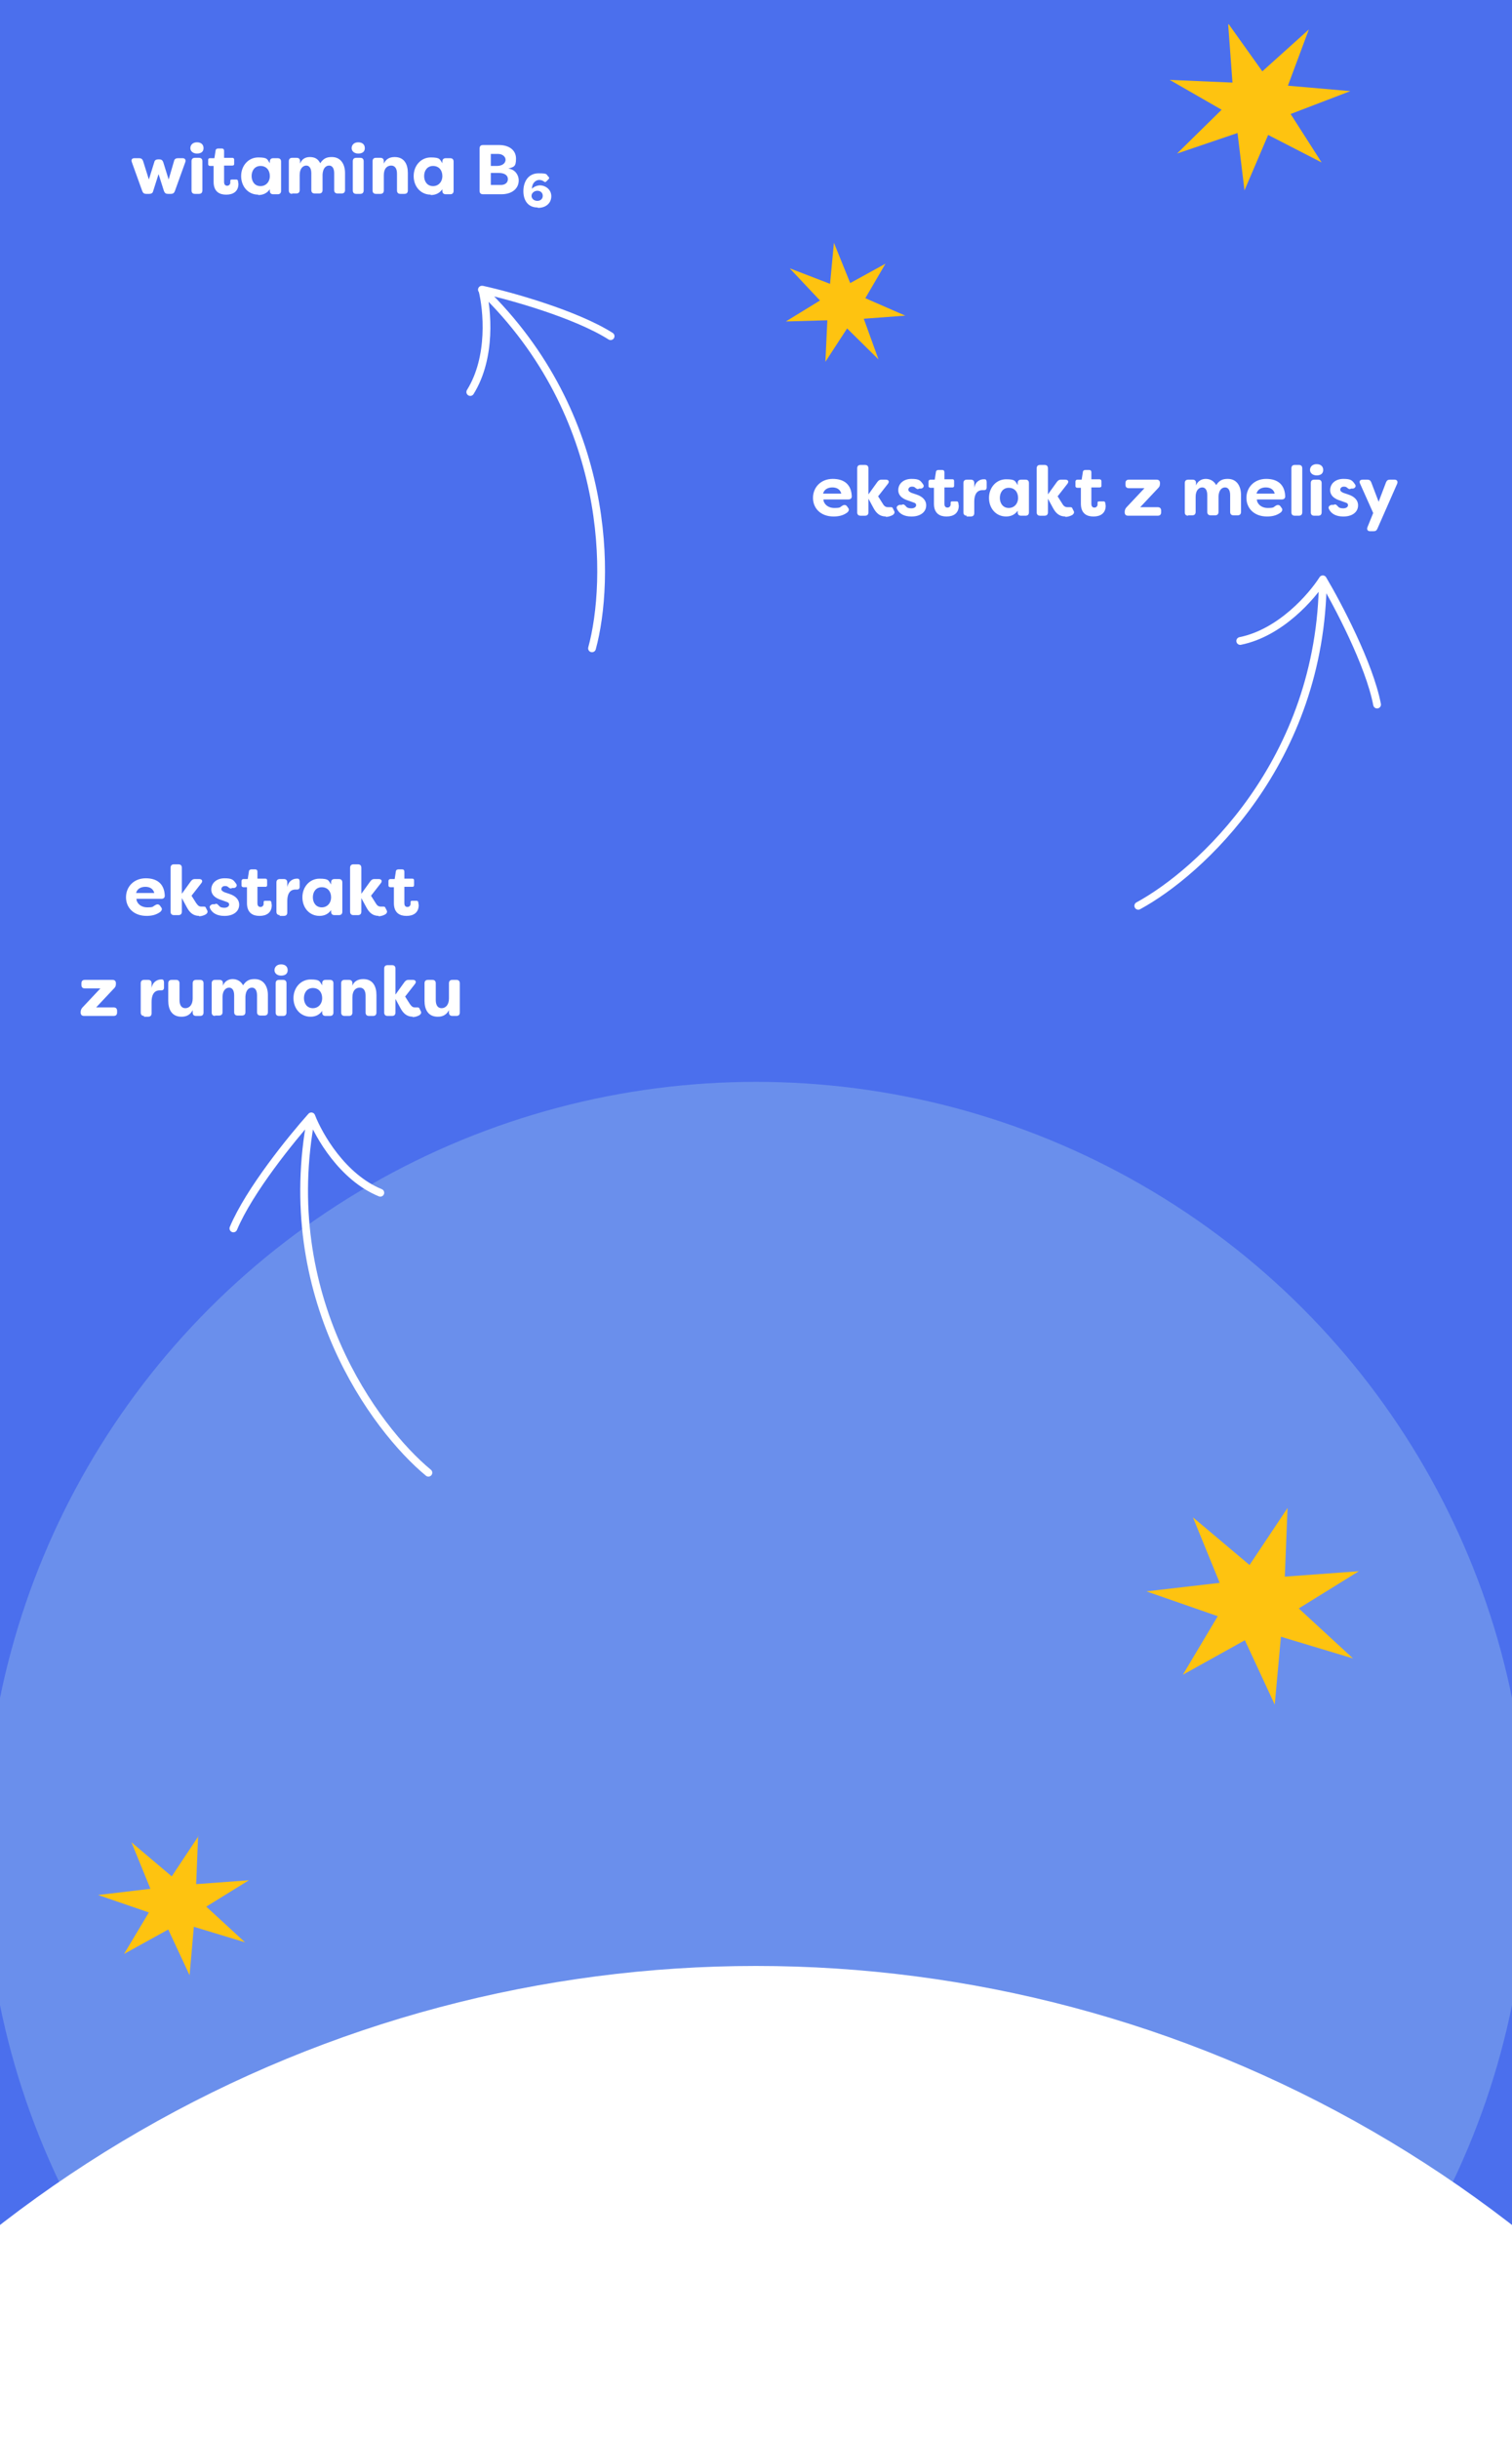
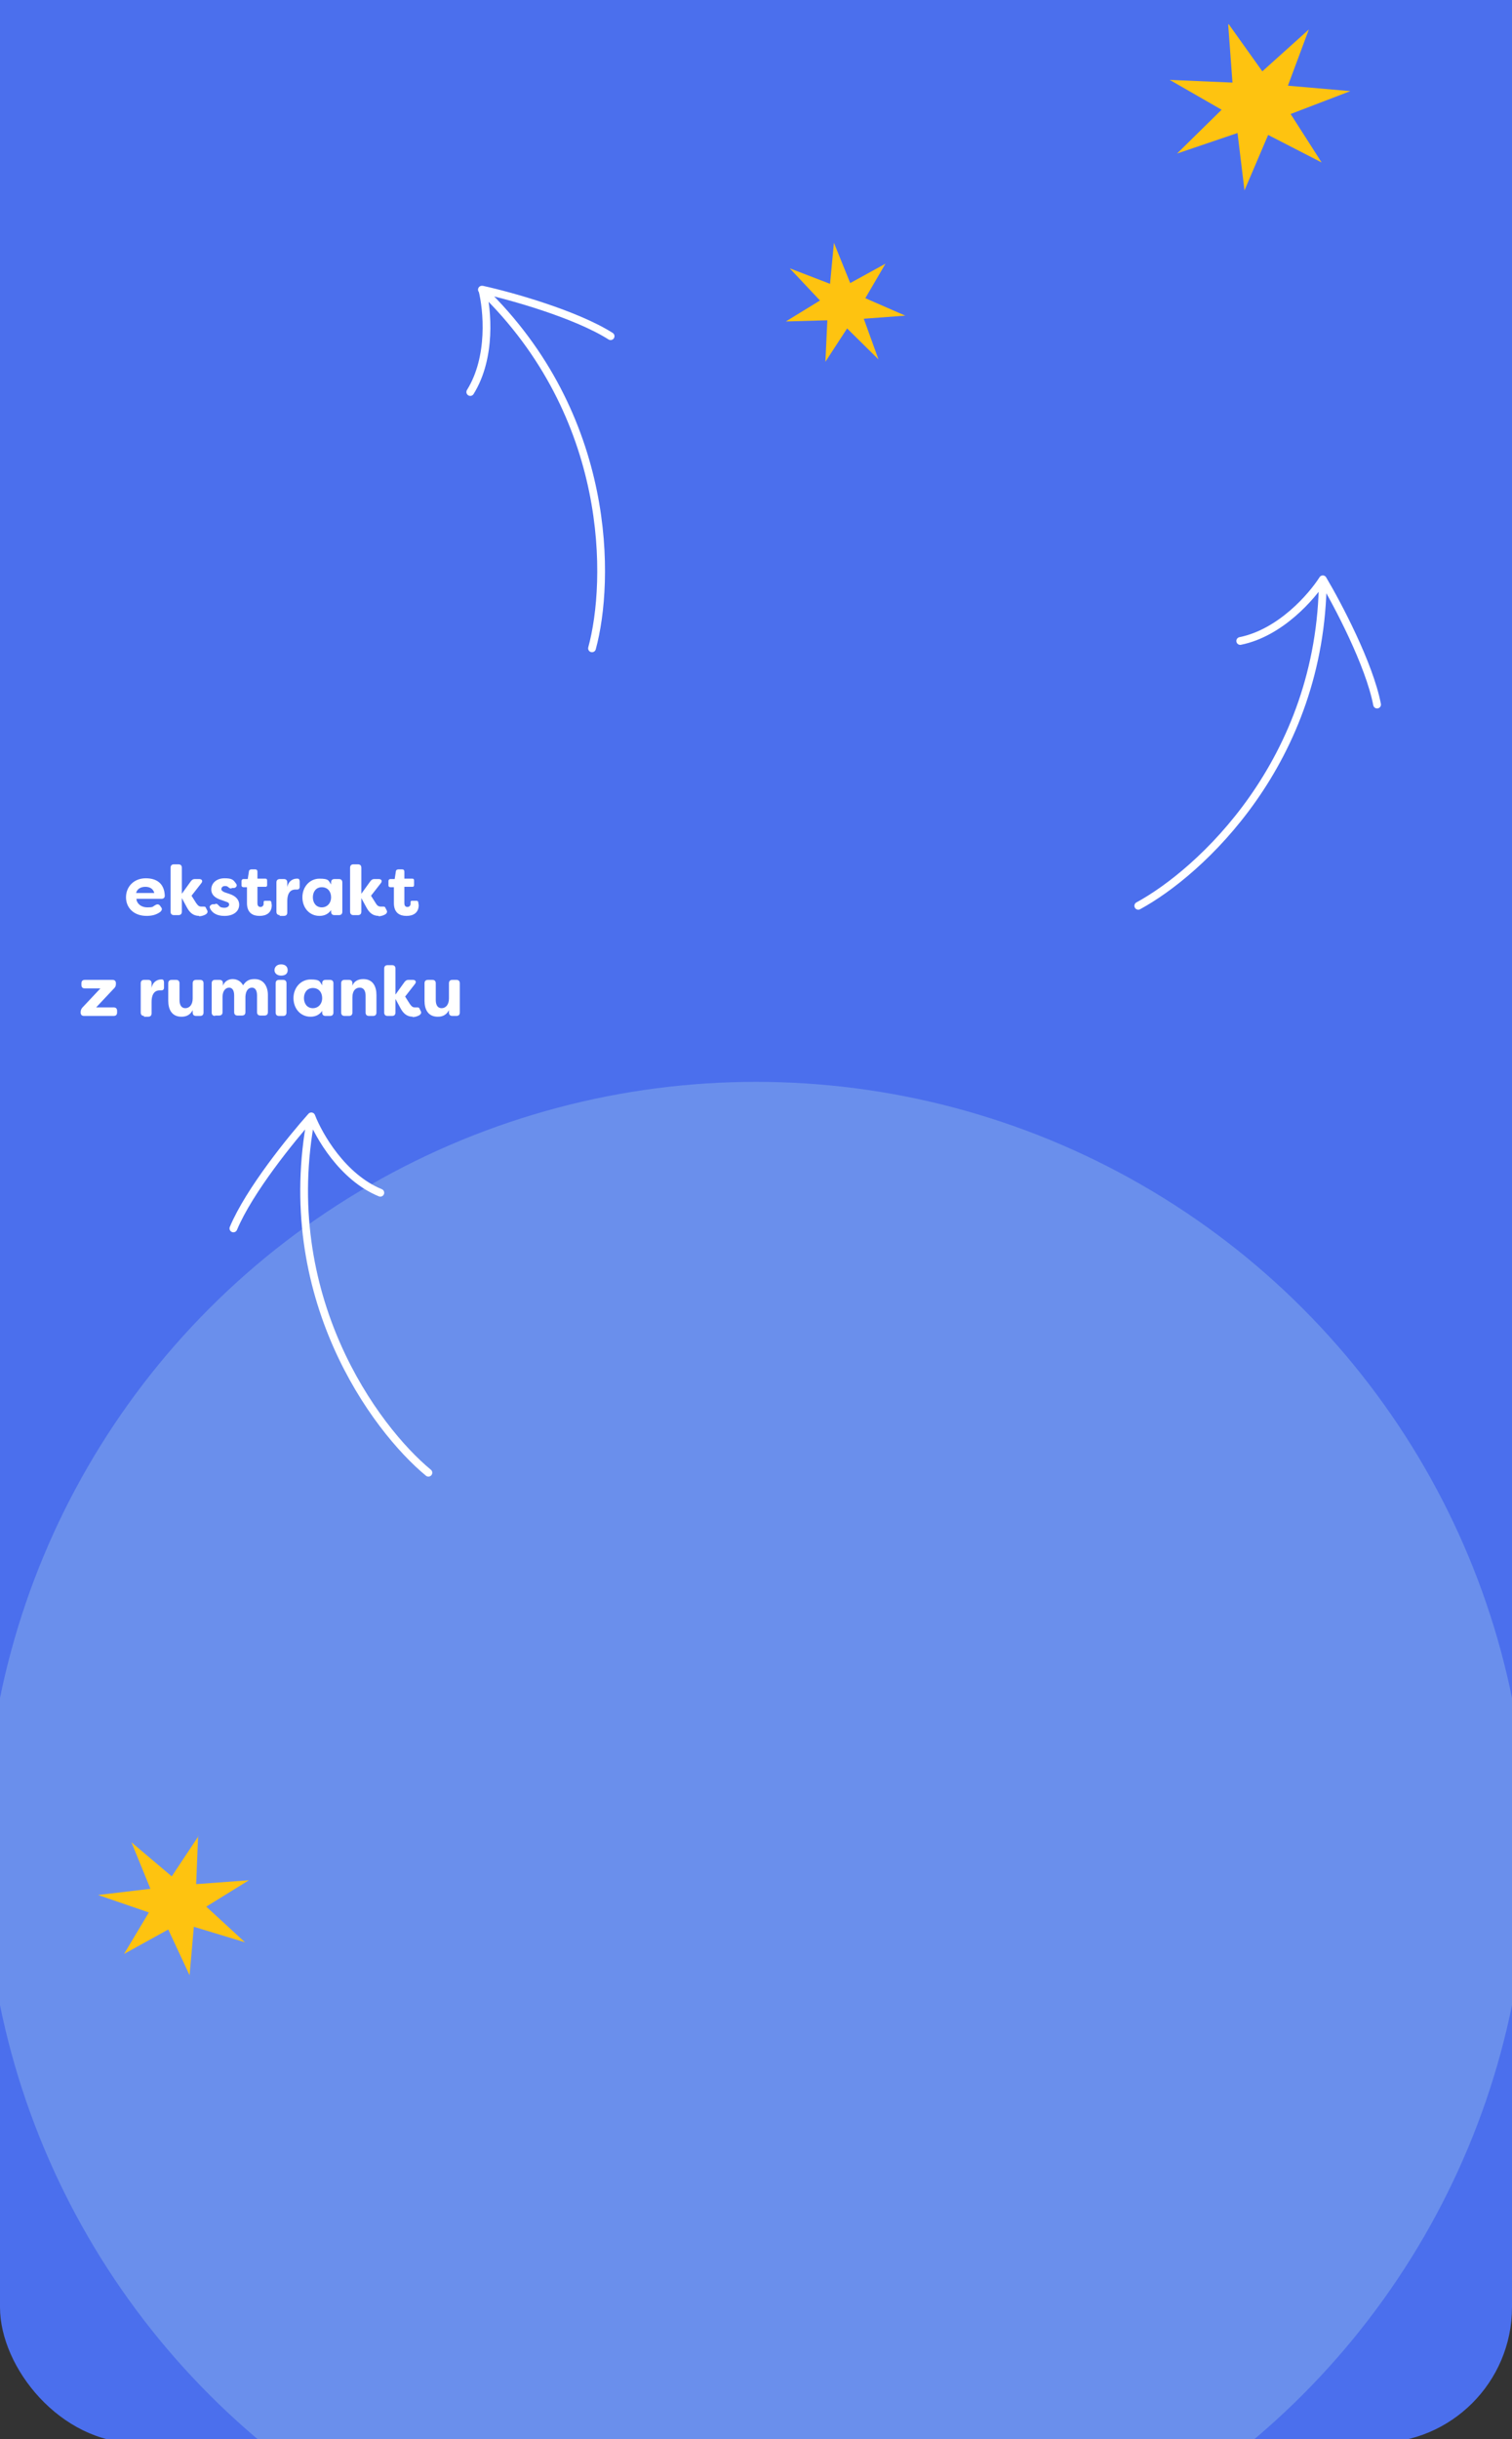
<svg xmlns="http://www.w3.org/2000/svg" id="Warstwa_1" version="1.1" viewBox="0 0 390 629">
  <rect x="0" y="0" width="390" height="629" fill="#333333" stroke="none" />
  <defs>
    <style>
      .st0 {
        fill: #fff;
      }

      .st1, .st2 {
        fill: none;
      }

      .st3 {
        fill: #fec310;
      }

      .st2 {
        stroke: #fff;
        stroke-linecap: round;
        stroke-linejoin: round;
        stroke-width: 2px;
      }

      .st4 {
        fill: #4b6fed;
      }

      .st5 {
        fill: #6a8fec;
      }

      .st6 {
        clip-path: url(#clippath);
      }
    </style>
    <clipPath id="clippath">
      <rect class="st1" y="-150" width="390" height="780" rx="35" ry="35" />
    </clipPath>
  </defs>
  <g class="st6">
    <g>
      <rect class="st4" y="-150" width="390" height="780" rx="35" ry="35" />
      <path class="st0" d="M38.3-74c-1,0-1.6-.5-1.6-1.5v-19.3c0-1,.6-1.5,1.6-1.5h1.2c.8,0,1.4.3,1.9,1l9,12.4v-11.8c0-1,.6-1.5,1.6-1.5h2c1,0,1.5.5,1.5,1.5v19.3c0,1-.5,1.5-1.5,1.5h-1.2c-.8,0-1.4-.3-1.9-1l-9.1-12.5v11.9c0,1-.5,1.5-1.5,1.5h-2ZM66.6-73.6c-4.6,0-7.9-3.7-7.9-8.6s3.3-8.6,7.9-8.6,4.1.8,5.3,2.7v-.8c0-1,.5-1.5,1.5-1.5h1.9c1,0,1.5.5,1.5,1.5v13.4c0,1-.5,1.5-1.5,1.5h-1.9c-1,0-1.5-.5-1.5-1.5v-.8c-1.2,1.8-3.1,2.7-5.3,2.7ZM67.8-77.6c2.5,0,4.2-2,4.2-4.6s-1.7-4.6-4.2-4.6-4.1,2.1-4.1,4.6,1.5,4.6,4.1,4.6ZM87.6-73.6c-2.8,0-5.8-1.3-5.8-5.8v-7.3h-1.6c-.5,0-.8-.3-.8-.8v-2.1c0-.5.3-.8.8-.8h2l.5-3.3c.1-.7.6-1,1.2-1h1.6c.7,0,1.1.4,1.1,1.1v3.2h3.7c.5,0,.8.3.8.8v2.1c0,.5-.3.8-.8.8h-3.7v7.5c0,1.2.6,1.7,1.3,1.7s1.4-.6,1.4-1.5,0-.4,0-.6c0-.6.1-.9.7-.9h2c.4,0,.8.2.9.6.1.5.2,1,.2,1.2,0,3.6-2.5,5-5.5,5ZM101.2-73.6c-4.4,0-6-3.5-6-7.3v-7.9c0-1,.5-1.5,1.5-1.5h1.9c1,0,1.5.5,1.5,1.5v7.6c0,2.3.9,3.7,2.6,3.7s3.5-1.3,3.5-4.4v-6.8c0-1,.5-1.5,1.5-1.5h1.9c1,0,1.6.5,1.6,1.5v13.4c0,1-.6,1.5-1.6,1.5h-1.9c-1,0-1.5-.5-1.5-1.5v-1.1c-.8,1.9-2.6,2.9-5,2.9ZM116.7-74c-1,0-1.5-.5-1.5-1.5v-13.4c0-1,.5-1.5,1.5-1.5h1.8c1,0,1.5.5,1.5,1.5v2c.5-3,2.8-3.9,4.3-3.9h.5c.8,0,.9.7.9,1.3v2.2c0,.9-.4,1.3-1.1,1.2-.3,0-.5,0-.8,0-1.9,0-3.7,1.2-3.7,5.4v5.2c0,1-.5,1.5-1.5,1.5h-1.9ZM134.8-73.6c-4.6,0-7.9-3.7-7.9-8.6s3.3-8.6,7.9-8.6,4.1.8,5.3,2.7v-.8c0-1,.5-1.5,1.5-1.5h1.9c1,0,1.5.5,1.5,1.5v13.4c0,1-.5,1.5-1.5,1.5h-1.9c-1,0-1.5-.5-1.5-1.5v-.8c-1.2,1.8-3.1,2.7-5.3,2.7ZM135.9-77.6c2.5,0,4.2-2,4.2-4.6s-1.7-4.6-4.2-4.6-4.1,2.1-4.1,4.6,1.5,4.6,4.1,4.6ZM150.6-74c-1,0-1.5-.5-1.5-1.5v-20.1c0-1,.5-1.5,1.5-1.5h1.9c1,0,1.6.5,1.6,1.5v20.1c0,1-.6,1.5-1.6,1.5h-1.9ZM159.6-74c-1,0-1.5-.5-1.5-1.5v-13.4c0-1,.5-1.5,1.5-1.5h1.9c1,0,1.5.5,1.5,1.5v1.1c.8-1.9,2.6-3,5-3,4.4,0,6,3.5,6,7.3v7.9c0,1-.6,1.5-1.6,1.5h-1.9c-1,0-1.5-.5-1.5-1.5v-7.6c0-2.3-.9-3.6-2.6-3.6s-3.5,1.3-3.5,4.4v6.8c0,1-.5,1.5-1.5,1.5h-1.9ZM186.2-73.6c-5.9,0-9.5-3.8-9.5-8.5s3.5-8.6,9-8.6,8.5,2.8,8.7,8.1c0,.9-.6,1.3-1.6,1.3h-11.5c0,2,1.9,3.8,5.1,3.8s2.4-.3,3.6-1c.9-.5,1.6-.4,2.2.3l.4.4c.6.8.6,1.6-.3,2.3-1.9,1.4-4.1,1.9-6.2,1.9ZM181.6-84.1h8.3c-.4-2.2-2.3-2.9-4-2.9s-3.7.8-4.2,2.9ZM213.5-73.6c-5.9,0-9.5-3.8-9.5-8.5s3.5-8.6,9-8.6,8.5,2.8,8.7,8.1c0,.9-.6,1.3-1.6,1.3h-11.5c0,2,1.9,3.8,5.1,3.8s2.4-.3,3.6-1c.9-.5,1.6-.4,2.2.3l.4.4c.6.8.6,1.6-.3,2.3-1.9,1.4-4.1,1.9-6.2,1.9ZM208.9-84.1h8.3c-.4-2.2-2.3-2.9-4-2.9s-3.7.8-4.2,2.9ZM237.6-73.6c-2.9,0-4.5-1.5-5.8-3.9l-2.3-4.2v6.2c0,1-.5,1.5-1.5,1.5h-1.9c-1,0-1.5-.5-1.5-1.5v-20.1c0-1,.5-1.5,1.5-1.5h1.9c1,0,1.5.5,1.5,1.5v11.9l4.1-5.7c.5-.7,1-1,1.9-1h2.1c1.3,0,1.7.9.9,1.9l-4.4,5.7,2.1,3.4c.8,1.2,1.4,1.7,2.4,1.7s.6,0,1-.2c.6-.2,1.1,0,1.3.5l.7,1.4c.3.5,0,1.2-.7,1.6-1.2.6-2.4.8-3.3.8ZM249.1-73.6c-2.9,0-5.3-1.1-6.4-3.3-.5-1,0-1.7,1-1.9l1-.2c.9-.2,1.2.2,1.9.9.6.6,1.4,1,2.5,1s2.1-.6,2.1-1.4-.5-1.1-1.5-1.4l-2-.7c-1.7-.5-4.6-1.8-4.6-4.8s2.6-5.2,6.1-5.2,4,.7,5.2,2.5c.6.9.2,1.8-.9,2l-.9.2c-.8.2-1.3,0-1.9-.6-.4-.4-1-.6-1.6-.6-1,0-1.7.6-1.7,1.4s.6,1.1,1.5,1.3l2,.8c3.4,1.1,4.6,2.9,4.7,5,0,3.5-3.1,5.2-6.6,5.2ZM265.3-73.6c-2.8,0-5.8-1.3-5.8-5.8v-7.3h-1.6c-.5,0-.8-.3-.8-.8v-2.1c0-.5.3-.8.8-.8h2l.5-3.3c.1-.7.6-1,1.2-1h1.6c.7,0,1.1.4,1.1,1.1v3.2h3.7c.5,0,.8.3.8.8v2.1c0,.5-.3.8-.8.8h-3.7v7.5c0,1.2.6,1.7,1.3,1.7s1.4-.6,1.4-1.5,0-.4,0-.6c0-.6.1-.9.7-.9h2c.4,0,.8.2.9.6.1.5.2,1,.2,1.2,0,3.6-2.5,5-5.5,5ZM274.7-74c-1,0-1.5-.5-1.5-1.5v-13.4c0-1,.5-1.5,1.5-1.5h1.8c1,0,1.5.5,1.5,1.5v2c.5-3,2.8-3.9,4.3-3.9h.5c.8,0,.9.7.9,1.3v2.2c0,.9-.4,1.3-1.1,1.2-.3,0-.5,0-.8,0-1.9,0-3.7,1.2-3.7,5.4v5.2c0,1-.5,1.5-1.5,1.5h-1.9ZM292.8-73.6c-4.6,0-7.9-3.7-7.9-8.6s3.3-8.6,7.9-8.6,4.1.8,5.3,2.7v-.8c0-1,.5-1.5,1.5-1.5h1.9c1,0,1.5.5,1.5,1.5v13.4c0,1-.5,1.5-1.5,1.5h-1.9c-1,0-1.5-.5-1.5-1.5v-.8c-1.2,1.8-3.1,2.7-5.3,2.7ZM293.9-77.6c2.5,0,4.2-2,4.2-4.6s-1.7-4.6-4.2-4.6-4.1,2.1-4.1,4.6,1.5,4.6,4.1,4.6ZM320-73.6c-2.9,0-4.5-1.5-5.8-3.9l-2.3-4.2v6.2c0,1-.5,1.5-1.5,1.5h-1.9c-1,0-1.5-.5-1.5-1.5v-20.1c0-1,.5-1.5,1.5-1.5h1.9c1,0,1.5.5,1.5,1.5v11.9l4.1-5.7c.5-.7,1-1,1.9-1h2.1c1.3,0,1.7.9.9,1.9l-4.4,5.7,2.1,3.4c.8,1.2,1.4,1.7,2.4,1.7s.6,0,1-.2c.6-.2,1.1,0,1.3.5l.7,1.4c.3.5,0,1.2-.7,1.6-1.2.6-2.4.8-3.3.8ZM332.6-73.6c-2.8,0-5.8-1.3-5.8-5.8v-7.3h-1.6c-.5,0-.8-.3-.8-.8v-2.1c0-.5.3-.8.8-.8h2l.5-3.3c.1-.7.6-1,1.2-1h1.6c.7,0,1.1.4,1.1,1.1v3.2h3.7c.5,0,.8.3.8.8v2.1c0,.5-.3.8-.8.8h-3.7v7.5c0,1.2.6,1.7,1.3,1.7s1.4-.6,1.4-1.5,0-.4,0-.6c0-.6.1-.9.7-.9h2c.4,0,.8.2.9.6.1.5.2,1,.2,1.2,0,3.6-2.5,5-5.5,5ZM343.4-66.8c-1.2,0-1.6-.7-1.2-1.8l2.7-6.5-6.1-13.5c-.5-1.1,0-1.8,1.2-1.8h2.2c.9,0,1.5.4,1.8,1.2l3.4,8.9,3.4-8.9c.3-.9.9-1.2,1.8-1.2h2.1c1.2,0,1.6.7,1.2,1.8l-9,20.6c-.4.8-.9,1.2-1.8,1.2h-1.6ZM102.3-34c-1,0-1.5-.5-1.5-1.5v-13.4c0-1,.5-1.5,1.5-1.5h1.9c1,0,1.5.5,1.5,1.5v1.1c.8-1.9,2.6-3,5-3,4.4,0,6,3.5,6,7.3v7.9c0,1-.6,1.5-1.6,1.5h-1.9c-1,0-1.5-.5-1.5-1.5v-7.6c0-2.3-.9-3.6-2.6-3.6s-3.5,1.3-3.5,4.4v6.8c0,1-.5,1.5-1.5,1.5h-1.9ZM127.3-33.6c-4.6,0-7.9-3.7-7.9-8.6s3.3-8.6,7.9-8.6,4.1.8,5.3,2.7v-.8c0-1,.5-1.5,1.5-1.5h1.9c1,0,1.5.5,1.5,1.5v13.4c0,1-.5,1.5-1.5,1.5h-1.9c-1,0-1.5-.5-1.5-1.5v-.8c-1.2,1.8-3.1,2.7-5.3,2.7ZM128.5-37.6c2.5,0,4.2-2,4.2-4.6s-1.7-4.6-4.2-4.6-4.1,2.1-4.1,4.6,1.5,4.6,4.1,4.6ZM154.9-33.6c-2.9,0-5.3-1.1-6.4-3.3-.5-1,0-1.7,1-1.9l1-.2c.9-.2,1.2.2,1.9.9.6.6,1.4,1,2.5,1s2.1-.6,2.1-1.4-.5-1.1-1.5-1.4l-2-.7c-1.7-.5-4.6-1.8-4.6-4.8s2.6-5.2,6.1-5.2,4,.7,5.2,2.5c.6.9.2,1.8-.9,2l-.9.2c-.8.2-1.3,0-1.9-.6-.4-.4-1-.6-1.6-.6-1,0-1.7.6-1.7,1.4s.6,1.1,1.5,1.3l2,.8c3.4,1.1,4.6,2.9,4.7,5,0,3.5-3.1,5.2-6.6,5.2ZM172.9-33.6c-5.9,0-9.5-3.8-9.5-8.5s3.5-8.6,9-8.6,8.5,2.8,8.7,8.1c0,.9-.6,1.3-1.6,1.3h-11.5c0,2,1.9,3.8,5.1,3.8s2.4-.3,3.6-1c.9-.5,1.6-.4,2.2.3l.4.4c.6.8.6,1.6-.3,2.3-1.9,1.4-4.1,1.9-6.2,1.9ZM168.3-44.1h8.3c-.4-2.2-2.3-2.9-4-2.9s-3.7.8-4.2,2.9ZM185.5-34c-1,0-1.5-.5-1.5-1.5v-13.4c0-1,.5-1.5,1.5-1.5h1.9c1,0,1.5.5,1.5,1.5v1.1c.8-1.9,2.6-3,5-3,4.4,0,6,3.5,6,7.3v7.9c0,1-.6,1.5-1.6,1.5h-1.9c-1,0-1.5-.5-1.5-1.5v-7.6c0-2.3-.9-3.6-2.6-3.6s-3.5,1.3-3.5,4.4v6.8c0,1-.5,1.5-1.5,1.5h-1.9ZM214-52.4c-1.8,0-3-1.1-3-2.6s1.1-2.6,3-2.6,3,1.1,3,2.6-1.2,2.6-3,2.6ZM213.1-34c-1,0-1.5-.5-1.5-1.5v-13.4c0-1,.5-1.5,1.5-1.5h1.9c1,0,1.6.5,1.6,1.5v13.4c0,1-.6,1.5-1.6,1.5h-1.9ZM228.8-34c-1,0-1.5-.5-1.5-1.5v-.2c0-.8.2-1.3.7-1.9l8.4-9h-7.1c-1,0-1.5-.5-1.5-1.5v-.8c0-1,.5-1.5,1.5-1.5h12.7c1,0,1.5.5,1.5,1.5v.2c0,.8-.2,1.3-.7,1.9l-8.3,8.9h8.1c1,0,1.6.5,1.6,1.5v.8c0,1-.6,1.5-1.6,1.5h-13.6ZM255.1-33.6c-5.9,0-9.5-3.8-9.5-8.5s3.5-8.6,9-8.6,8.5,2.8,8.7,8.1c0,.9-.6,1.3-1.6,1.3h-11.5c0,2,1.9,3.8,5.1,3.8s2.4-.3,3.6-1c.9-.5,1.6-.4,2.2.3l.4.4c.6.8.6,1.6-.3,2.3-1.9,1.4-4.1,1.9-6.2,1.9ZM250.5-44.1h8.3c-.4-2.2-2.3-2.9-4-2.9s-3.7.8-4.2,2.9ZM267.8-34c-1,0-1.5-.5-1.5-1.5v-13.4c0-1,.5-1.5,1.5-1.5h1.9c1,0,1.5.5,1.5,1.5v1.1c.8-1.9,2.6-3,5-3,4.4,0,6,3.5,6,7.3v7.9c0,1-.6,1.5-1.6,1.5h-1.9c-1,0-1.5-.5-1.5-1.5v-7.6c0-2.3-.9-3.6-2.6-3.6s-3.5,1.3-3.5,4.4v6.8c0,1-.5,1.5-1.5,1.5h-1.9ZM287.9-48.9c-.4,0-.6-.2-.6-.6v-7.7l-1.8.8c-.4.1-.6,0-.7-.3l-.4-1.1c-.1-.3,0-.6.3-.7l3.5-1.6c.3-.1.5-.2.7-.2h.6c.4,0,.6.2.6.6v10.1c0,.4-.2.6-.6.6h-1.6Z" />
      <ellipse class="st5" cx="195" cy="477.5" rx="199" ry="198.5" />
      <path class="st0" d="M37.8,236.2c-3.3,0-5.3-2.1-5.3-4.8s2-4.9,5.1-4.9,4.8,1.6,4.9,4.5c0,.5-.3.8-.9.8h-6.4c0,1.1,1.1,2.2,2.8,2.2s1.3-.2,2.1-.6c.5-.3.9-.2,1.2.2l.2.3c.4.4.3.9-.2,1.3-1.1.8-2.3,1-3.5,1ZM35.2,230.3h4.6c-.3-1.2-1.3-1.6-2.3-1.6s-2.1.4-2.4,1.6ZM51.4,236.2c-1.6,0-2.5-.9-3.2-2.2l-1.3-2.4v3.5c0,.6-.3.9-.9.9h-1.1c-.6,0-.9-.3-.9-.9v-11.3c0-.6.3-.9.9-.9h1.1c.6,0,.9.3.9.9v6.7l2.3-3.2c.3-.4.6-.6,1-.6h1.2c.7,0,1,.5.5,1.1l-2.5,3.2,1.2,1.9c.5.7.8.9,1.3.9s.3,0,.5,0c.4,0,.6,0,.7.3l.4.8c.1.3,0,.6-.4.9-.7.4-1.4.5-1.8.5ZM57.8,236.2c-1.6,0-3-.6-3.6-1.9-.3-.5,0-.9.6-1.1h.6c.5-.3.7,0,1.1.4.3.4.8.5,1.4.5s1.2-.3,1.2-.8-.3-.6-.9-.8l-1.1-.4c-1-.3-2.6-1-2.6-2.7s1.4-2.9,3.4-2.9,2.3.4,3,1.4c.4.5,0,1-.5,1.1h-.5c-.5.3-.7,0-1-.2-.3-.3-.6-.3-.9-.3-.6,0-.9.4-.9.8s.4.6.8.8l1.2.4c1.9.6,2.6,1.7,2.6,2.8,0,1.9-1.7,2.9-3.7,2.9ZM66.9,236.2c-1.6,0-3.2-.7-3.2-3.3v-4.1h-.9c-.3,0-.5-.2-.5-.4v-1.2c0-.3.2-.5.5-.5h1.1l.3-1.9c0-.4.3-.6.7-.6h.9c.4,0,.6.2.6.6v1.8h2.1c.3,0,.4.2.4.5v1.2c0,.3-.2.4-.4.4h-2.1v4.2c0,.7.3,1,.8,1s.8-.4.8-.8,0-.2,0-.3c0-.3,0-.5.4-.5h1.1c.2,0,.4,0,.5.4,0,.3.1.6.1.7,0,2-1.4,2.8-3.1,2.8ZM72.2,236c-.6,0-.9-.3-.9-.9v-7.5c0-.6.3-.9.9-.9h1c.6,0,.9.3.9.9v1.2c.3-1.7,1.6-2.2,2.4-2.2h.3c.4,0,.5.4.5.8v1.3c0,.5-.3.7-.6.7-.2,0-.3,0-.5,0-1.1,0-2.1.7-2.1,3v2.9c0,.6-.3.9-.9.9h-1.1ZM82.4,236.2c-2.6,0-4.4-2.1-4.4-4.8s1.9-4.8,4.4-4.8,2.3.5,3,1.5v-.5c0-.6.3-.9.9-.9h1.1c.6,0,.9.3.9.9v7.5c0,.6-.3.9-.9.9h-1.1c-.6,0-.9-.3-.9-.9v-.4c-.7,1-1.7,1.5-3,1.5ZM83,234c1.4,0,2.4-1.1,2.4-2.6s-.9-2.6-2.4-2.6-2.3,1.2-2.3,2.6.8,2.6,2.3,2.6ZM97.7,236.2c-1.6,0-2.5-.9-3.2-2.2l-1.3-2.4v3.5c0,.6-.3.9-.9.9h-1.1c-.6,0-.9-.3-.9-.9v-11.3c0-.6.3-.9.9-.9h1.1c.6,0,.9.3.9.9v6.7l2.3-3.2c.3-.4.6-.6,1-.6h1.2c.7,0,1,.5.5,1.1l-2.5,3.2,1.2,1.9c.4.7.8.9,1.3.9s.3,0,.5,0c.4,0,.6,0,.7.3l.4.8c.1.3,0,.6-.4.9-.7.4-1.4.5-1.8.5ZM104.8,236.2c-1.6,0-3.2-.7-3.2-3.3v-4.1h-.9c-.3,0-.5-.2-.5-.4v-1.2c0-.3.2-.5.5-.5h1.1l.3-1.9c0-.4.3-.6.7-.6h.9c.4,0,.6.2.6.6v1.8h2.1c.3,0,.4.2.4.5v1.2c0,.3-.2.4-.4.4h-2.1v4.2c0,.7.3,1,.8,1s.8-.4.8-.8,0-.2,0-.3c0-.3,0-.5.4-.5h1.1c.2,0,.4,0,.5.4,0,.3.1.6.1.7,0,2-1.4,2.8-3.1,2.8ZM21.7,262c-.6,0-.9-.3-.9-.9h0c0-.5.1-.8.4-1.2l4.7-5h-4c-.6,0-.9-.3-.9-.9v-.4c0-.6.3-.9.9-.9h7.1c.6,0,.9.3.9.9h0c0,.6-.1.9-.4,1.2l-4.7,5h4.5c.6,0,.9.3.9.9v.4c0,.6-.3.9-.9.9h-7.7ZM37.2,262c-.6,0-.9-.3-.9-.9v-7.5c0-.6.3-.9.9-.9h1c.6,0,.9.3.9.9v1.2c.3-1.7,1.6-2.2,2.4-2.2h.3c.4,0,.5.4.5.8v1.3c0,.5-.3.7-.6.7-.2,0-.3,0-.5,0-1.1,0-2.1.7-2.1,3v2.9c0,.6-.3.9-.9.9h-1.1ZM46.8,262.2c-2.5,0-3.4-1.9-3.4-4.1v-4.5c0-.6.3-.9.9-.9h1.1c.6,0,.9.3.9.9v4.3c0,1.3.5,2.1,1.5,2.1s1.9-.8,1.9-2.5v-3.9c0-.6.3-.9.9-.9h1c.6,0,.9.3.9.9v7.5c0,.6-.3.9-.9.9h-1c-.6,0-.9-.3-.9-.9v-.6c-.5,1-1.4,1.7-2.8,1.7ZM55.5,262c-.6,0-.9-.3-.9-.9v-7.5c0-.6.3-.9.9-.9h1.1c.6,0,.9.3.9.9v.6c.4-1.1,1.4-1.7,2.5-1.7s2.1.5,2.7,1.6c.9-1.4,1.9-1.6,3-1.6,2.4,0,3.4,2,3.4,4.1v4.4c0,.6-.3.9-.9.9h-1c-.6,0-.9-.3-.9-.9v-4.3c0-1.3-.5-2-1.3-2s-1.6.6-1.7,2.3v4c0,.6-.3.9-.9.9h-1.1c-.6,0-.9-.3-.9-.9v-4.3c0-1.3-.5-2-1.3-2s-1.7.7-1.7,2.4v3.9c0,.6-.3.9-.9.9h-1.1ZM72.5,251.6c-1,0-1.7-.6-1.7-1.4s.6-1.5,1.7-1.5,1.7.6,1.7,1.5-.6,1.4-1.7,1.4ZM72,262c-.6,0-.9-.3-.9-.9v-7.5c0-.6.3-.9.9-.9h1c.6,0,.9.3.9.9v7.5c0,.6-.3.9-.9.9h-1ZM80.1,262.2c-2.6,0-4.4-2.1-4.4-4.8s1.9-4.8,4.4-4.8,2.3.5,3,1.5v-.5c0-.6.3-.9.9-.9h1.1c.6,0,.9.3.9.9v7.5c0,.6-.3.9-.9.9h-1.1c-.6,0-.9-.3-.9-.9v-.4c-.7,1-1.7,1.5-3,1.5ZM80.7,260c1.4,0,2.4-1.1,2.4-2.6s-.9-2.6-2.4-2.6-2.3,1.2-2.3,2.6.8,2.6,2.3,2.6ZM88.9,262c-.6,0-.9-.3-.9-.9v-7.5c0-.6.3-.9.9-.9h1.1c.6,0,.9.3.9.9v.6c.4-1.1,1.4-1.7,2.8-1.7,2.5,0,3.4,1.9,3.4,4.1v4.5c0,.6-.3.9-.9.9h-1c-.6,0-.9-.3-.9-.9v-4.3c0-1.3-.5-2.1-1.5-2.1s-1.9.7-1.9,2.5v3.9c0,.6-.3.9-.9.9h-1.1ZM106.5,262.2c-1.6,0-2.5-.9-3.2-2.2l-1.3-2.4v3.5c0,.6-.3.9-.9.9h-1.1c-.6,0-.9-.3-.9-.9v-11.3c0-.6.3-.9.9-.9h1.1c.6,0,.9.3.9.9v6.7l2.3-3.2c.3-.4.6-.6,1-.6h1.2c.7,0,1,.5.5,1.1l-2.5,3.2,1.2,1.9c.5.7.8.9,1.3.9s.3,0,.5,0c.4,0,.6,0,.7.3l.4.8c.1.3,0,.6-.4.9-.7.4-1.4.5-1.8.5ZM112.9,262.2c-2.5,0-3.4-1.9-3.4-4.1v-4.5c0-.6.3-.9.9-.9h1.1c.6,0,.9.3.9.9v4.3c0,1.3.5,2.1,1.5,2.1s1.9-.8,1.9-2.5v-3.9c0-.6.3-.9.9-.9h1c.6,0,.9.3.9.9v7.5c0,.6-.3.9-.9.9h-1c-.6,0-.9-.3-.9-.9v-.6c-.5,1-1.4,1.7-2.8,1.7Z" />
-       <path class="st0" d="M37.7,50c-.5,0-.8-.2-1-.7l-2.7-7.5c-.2-.6,0-1,.7-1h1.2c.5,0,.8.2,1,.7l1.5,4.8,1.4-4.5c.1-.5.5-.7,1-.7h.3c.5,0,.8.2,1,.7l1.4,4.5,1.4-4.8c.1-.5.5-.7,1-.7h1.2c.6,0,.9.4.7,1l-2.7,7.5c-.2.5-.5.7-1,.7h-.8c-.5,0-.8-.2-1-.7l-1.4-4.4-1.4,4.4c-.1.5-.5.7-1,.7h-.8ZM50.8,39.6c-1,0-1.7-.6-1.7-1.4s.6-1.5,1.7-1.5,1.7.6,1.7,1.5-.6,1.4-1.7,1.4ZM50.3,50c-.6,0-.9-.3-.9-.9v-7.5c0-.6.3-.9.9-.9h1c.6,0,.9.3.9.9v7.5c0,.6-.3.9-.9.9h-1ZM58.3,50.2c-1.6,0-3.2-.7-3.2-3.3v-4.1h-.9c-.3,0-.5-.2-.5-.4v-1.2c0-.3.2-.4.5-.4h1.1l.3-1.9c0-.4.3-.6.7-.6h.9c.4,0,.6.2.6.6v1.8h2.1c.3,0,.5.2.5.4v1.2c0,.3-.2.4-.5.4h-2.1v4.2c0,.7.3,1,.8,1s.8-.4.8-.8,0-.2,0-.3c0-.3,0-.5.4-.5h1.1c.2,0,.4,0,.5.4,0,.3.1.6.1.7,0,2-1.4,2.8-3.1,2.8ZM66.6,50.2c-2.6,0-4.4-2.1-4.4-4.8s1.9-4.8,4.4-4.8,2.3.5,3,1.5v-.4c0-.6.3-.9.9-.9h1.1c.6,0,.9.3.9.9v7.5c0,.6-.3.9-.9.9h-1.1c-.6,0-.9-.3-.9-.9v-.4c-.7,1-1.7,1.5-3,1.5ZM67.2,48c1.4,0,2.4-1.1,2.4-2.6s-.9-2.6-2.4-2.6-2.3,1.2-2.3,2.6.8,2.6,2.3,2.6ZM75.4,50c-.6,0-.9-.3-.9-.9v-7.5c0-.6.3-.9.9-.9h1.1c.6,0,.9.3.9.9v.6c.4-1.1,1.3-1.7,2.5-1.7s2.1.4,2.7,1.6c.9-1.4,1.9-1.6,3-1.6,2.4,0,3.4,2,3.4,4.1v4.4c0,.6-.3.9-.9.9h-1c-.6,0-.9-.3-.9-.9v-4.3c0-1.3-.5-2-1.3-2s-1.6.6-1.7,2.3v4c0,.6-.3.9-.9.9h-1.1c-.6,0-.9-.3-.9-.9v-4.3c0-1.3-.5-2-1.3-2s-1.7.7-1.7,2.4v3.9c0,.6-.3.9-.9.9h-1.1ZM92.4,39.6c-1,0-1.7-.6-1.7-1.4s.6-1.5,1.7-1.5,1.7.6,1.7,1.5-.6,1.4-1.7,1.4ZM91.9,50c-.6,0-.9-.3-.9-.9v-7.5c0-.6.3-.9.9-.9h1c.6,0,.9.3.9.9v7.5c0,.6-.3.9-.9.9h-1ZM97,50c-.6,0-.9-.3-.9-.9v-7.5c0-.6.3-.9.9-.9h1.1c.6,0,.9.3.9.9v.6c.5-1.1,1.4-1.7,2.8-1.7,2.5,0,3.4,1.9,3.4,4.1v4.5c0,.6-.3.9-.9.9h-1c-.6,0-.9-.3-.9-.9v-4.3c0-1.3-.5-2.1-1.5-2.1s-1.9.7-1.9,2.5v3.9c0,.6-.3.9-.9.9h-1.1ZM111.1,50.2c-2.6,0-4.4-2.1-4.4-4.8s1.9-4.8,4.4-4.8,2.3.5,3,1.5v-.4c0-.6.3-.9.9-.9h1.1c.6,0,.9.3.9.9v7.5c0,.6-.3.9-.9.9h-1.1c-.6,0-.9-.3-.9-.9v-.4c-.7,1-1.7,1.5-3,1.5ZM111.7,48c1.4,0,2.4-1.1,2.4-2.6s-.9-2.6-2.4-2.6-2.3,1.2-2.3,2.6.8,2.6,2.3,2.6ZM131.2,43.5c1.7.2,2.6,1.7,2.6,3,0,2.2-1.8,3.6-4.5,3.6h-4.7c-.6,0-.9-.3-.9-.9v-10.9c0-.6.3-.9.9-.9h4.1c2.6,0,4.4,1.3,4.4,3.5s-.6,2.1-2,2.6ZM128.5,39.7h-1.9v3.1h1.5c1.6,0,2.3-.8,2.3-1.6s-.8-1.5-1.9-1.5ZM129.2,47.7c1.1,0,1.8-.6,1.8-1.5s-.7-1.6-2.4-1.6h-2v3.1h2.6ZM138.6,53.5c-2.3,0-3.6-1.7-3.6-4.2s1.3-4.6,3.9-4.6,1.9.3,2.6.9c.2.2.2.4,0,.6l-.6.6c-.2.2-.4.2-.6,0-.4-.3-.9-.4-1.2-.4-.9,0-1.9.8-1.9,2.3.5-.6,1.5-.9,2.1-.9,1.3,0,2.9,1,2.9,2.8s-1.4,3-3.4,3ZM138.6,51.8c.8,0,1.4-.5,1.4-1.3s-.6-1.3-1.4-1.3-1.5.6-1.5,1.3.6,1.3,1.5,1.3Z" />
-       <path class="st0" d="M215,133.2c-3.3,0-5.3-2.1-5.3-4.8s2-4.9,5.1-4.9,4.8,1.6,4.9,4.5c0,.5-.3.8-.9.8h-6.4c0,1.1,1.1,2.2,2.8,2.2s1.4-.2,2.1-.6c.5-.3.9-.2,1.2.2l.2.3c.4.4.3.9-.2,1.3-1.1.8-2.3,1-3.5,1ZM212.4,127.3h4.6c-.3-1.2-1.3-1.6-2.3-1.6s-2.1.4-2.4,1.6ZM228.5,133.2c-1.6,0-2.5-.9-3.2-2.2l-1.3-2.4v3.5c0,.6-.3.9-.9.9h-1.1c-.6,0-.9-.3-.9-.9v-11.3c0-.6.3-.9.9-.9h1.1c.6,0,.9.3.9.9v6.7l2.3-3.2c.3-.4.6-.6,1-.6h1.2c.7,0,1,.5.5,1.1l-2.5,3.2,1.2,1.9c.4.7.8.9,1.4.9s.3,0,.5,0c.4,0,.6,0,.7.3l.4.8c.1.3,0,.6-.4.9-.7.4-1.4.5-1.8.5ZM235,133.2c-1.6,0-3-.6-3.6-1.9-.3-.5,0-.9.6-1.1h.6c.5-.3.7,0,1.1.4.3.4.8.5,1.4.5s1.2-.3,1.2-.8-.3-.6-.9-.8l-1.1-.4c-1-.3-2.6-1-2.6-2.7s1.4-2.9,3.4-2.9,2.3.4,3,1.4c.4.5,0,1-.5,1.1h-.5c-.5.3-.7,0-1-.2-.3-.3-.6-.3-.9-.3-.6,0-.9.4-.9.8s.4.6.8.8l1.2.4c1.9.6,2.6,1.7,2.6,2.8,0,1.9-1.7,2.9-3.7,2.9ZM244.1,133.2c-1.6,0-3.2-.7-3.2-3.3v-4.1h-.9c-.3,0-.5-.2-.5-.4v-1.2c0-.3.2-.5.5-.5h1.1l.3-1.9c0-.4.3-.6.7-.6h.9c.4,0,.6.2.6.6v1.8h2.1c.3,0,.4.2.4.5v1.2c0,.3-.2.4-.4.4h-2.1v4.2c0,.7.3,1,.8,1s.8-.4.8-.8,0-.2,0-.3c0-.3,0-.5.4-.5h1.1c.2,0,.4,0,.5.4,0,.3.1.6.1.7,0,2-1.4,2.8-3.1,2.8ZM249.4,133c-.6,0-.9-.3-.9-.9v-7.5c0-.6.3-.9.9-.9h1c.6,0,.9.3.9.9v1.2c.3-1.7,1.6-2.2,2.4-2.2h.3c.4,0,.5.4.5.8v1.3c0,.5-.3.7-.6.7-.2,0-.3,0-.5,0-1.1,0-2.1.7-2.1,3v2.9c0,.6-.3.9-.9.9h-1.1ZM259.5,133.2c-2.6,0-4.4-2.1-4.4-4.8s1.9-4.8,4.4-4.8,2.3.5,3,1.5v-.5c0-.6.3-.9.9-.9h1.1c.6,0,.9.3.9.9v7.5c0,.6-.3.9-.9.9h-1.1c-.6,0-.9-.3-.9-.9v-.4c-.7,1-1.7,1.5-3,1.5ZM260.2,131c1.4,0,2.4-1.1,2.4-2.6s-.9-2.6-2.4-2.6-2.3,1.2-2.3,2.6.8,2.6,2.3,2.6ZM274.8,133.2c-1.6,0-2.5-.9-3.2-2.2l-1.3-2.4v3.5c0,.6-.3.9-.9.9h-1.1c-.6,0-.9-.3-.9-.9v-11.3c0-.6.3-.9.9-.9h1.1c.6,0,.9.3.9.9v6.7l2.3-3.2c.3-.4.6-.6,1-.6h1.2c.7,0,1,.5.5,1.1l-2.5,3.2,1.2,1.9c.4.7.8.9,1.4.9s.3,0,.5,0c.4,0,.6,0,.7.3l.4.8c.1.3,0,.6-.4.9-.7.4-1.4.5-1.8.5ZM282,133.2c-1.6,0-3.2-.7-3.2-3.3v-4.1h-.9c-.3,0-.5-.2-.5-.4v-1.2c0-.3.2-.5.5-.5h1.1l.3-1.9c0-.4.3-.6.7-.6h.9c.4,0,.6.2.6.6v1.8h2.1c.3,0,.5.2.5.5v1.2c0,.3-.2.4-.5.4h-2.1v4.2c0,.7.3,1,.8,1s.8-.4.8-.8,0-.2,0-.3c0-.3,0-.5.4-.5h1.1c.2,0,.4,0,.5.4,0,.3.1.6.1.7,0,2-1.4,2.8-3.1,2.8ZM291,133c-.6,0-.9-.3-.9-.9h0c0-.5.1-.8.4-1.2l4.7-5h-4c-.6,0-.9-.3-.9-.9v-.4c0-.6.3-.9.9-.9h7.1c.6,0,.9.3.9.9h0c0,.6-.1.9-.4,1.2l-4.7,5h4.5c.6,0,.9.3.9.9v.4c0,.6-.3.9-.9.9h-7.7ZM306.5,133c-.6,0-.9-.3-.9-.9v-7.5c0-.6.3-.9.9-.9h1.1c.6,0,.9.3.9.9v.6c.4-1.1,1.4-1.7,2.5-1.7s2.1.5,2.7,1.6c.9-1.4,1.9-1.6,3-1.6,2.4,0,3.4,2,3.4,4.1v4.4c0,.6-.3.9-.9.9h-1c-.6,0-.9-.3-.9-.9v-4.3c0-1.3-.5-2-1.3-2s-1.6.6-1.7,2.3v4c0,.6-.3.9-.9.9h-1.1c-.6,0-.9-.3-.9-.9v-4.3c0-1.3-.5-2-1.3-2s-1.7.7-1.7,2.4v3.9c0,.6-.3.9-.9.9h-1.1ZM326.8,133.2c-3.3,0-5.3-2.1-5.3-4.8s2-4.9,5.1-4.9,4.8,1.6,4.9,4.5c0,.5-.3.8-.9.8h-6.4c0,1.1,1.1,2.2,2.8,2.2s1.4-.2,2.1-.6c.5-.3.9-.2,1.2.2l.2.3c.4.4.3.9-.2,1.3-1.1.8-2.3,1-3.5,1ZM324.2,127.3h4.6c-.3-1.2-1.3-1.6-2.3-1.6s-2.1.4-2.4,1.6ZM334,133c-.6,0-.9-.3-.9-.9v-11.3c0-.6.3-.9.9-.9h1c.6,0,.9.3.9.9v11.3c0,.6-.3.9-.9.9h-1ZM339.6,122.6c-1,0-1.7-.6-1.7-1.4s.6-1.5,1.7-1.5,1.7.6,1.7,1.5-.6,1.4-1.7,1.4ZM339,133c-.6,0-.9-.3-.9-.9v-7.5c0-.6.3-.9.9-.9h1c.6,0,.9.3.9.9v7.5c0,.6-.3.9-.9.9h-1ZM346.4,133.2c-1.6,0-3-.6-3.6-1.9-.3-.5,0-.9.6-1.1h.6c.5-.3.7,0,1.1.4.3.4.8.5,1.4.5s1.2-.3,1.2-.8-.3-.6-.9-.8l-1.1-.4c-1-.3-2.6-1-2.6-2.7s1.4-2.9,3.4-2.9,2.3.4,3,1.4c.4.5,0,1-.5,1.1h-.5c-.5.3-.7,0-1-.2-.3-.3-.6-.3-.9-.3-.6,0-.9.4-.9.8s.4.6.8.8l1.2.4c1.9.6,2.6,1.7,2.6,2.8,0,1.9-1.7,2.9-3.7,2.9ZM353.4,137c-.6,0-.9-.4-.7-1l1.5-3.7-3.4-7.6c-.3-.6,0-1,.7-1h1.2c.5,0,.8.2,1,.7l1.9,5,1.9-5c.2-.5.5-.7,1-.7h1.2c.6,0,.9.4.7,1l-5.1,11.6c-.2.5-.5.7-1,.7h-.9Z" />
      <path class="st2" d="M152.7,167.2c4.7-17.2,5.5-59.8-28.4-92.5M124.4,74.7c1.3,5.1,2.5,17.4-3.1,26.4M124.4,74.7c7.3,1.6,24.1,6.3,33.1,12" />
      <path class="st2" d="M293.6,233.6c15.7-8.5,47.3-37.1,47.6-84.2M341.2,149.4c-2.8,4.4-10.9,13.8-21.3,15.9M341.2,149.4c3.8,6.4,12,21.9,14,32.3" />
      <path class="st2" d="M110.5,379.8c-13.8-11.4-39.1-45.6-30.2-91.9M80.3,287.9c1.9,4.9,8,15.7,17.8,19.7M80.3,287.9c-5,5.6-16,19.1-20.1,28.9" />
      <path class="st3" d="M316.9,6.2l8.7,12.2,12-10.8-5.4,14.5,16.1,1.4-15.4,5.9,8,12.5-13.8-7.1-6.1,14.3-1.8-14.8-15.6,5.3,11.5-11.3-13.4-7.7,16.2.7-1.1-14.9Z" />
-       <path class="st3" d="M332.1,389l-.7,17.6,19.1-1.4-15.5,9.6,14,12.9-18.6-5.6-1.6,17.5-7.7-16.6-16,8.9,9-15.1-18.4-6.4,18.9-2.2-6.9-16.9,14.6,12.3,9.8-14.7Z" />
      <path class="st3" d="M51.1,473.4l-.5,12.5,13.6-1-11,6.8,10,9.2-13.2-4-1.1,12.5-5.5-11.8-11.4,6.3,6.4-10.7-13.1-4.5,13.5-1.6-4.9-12,10.4,8.8,6.9-10.4Z" />
      <path class="st3" d="M228.4,68l-5.2,8.9,10.3,4.5-10.7.8,3.8,10.5-8.1-8-5.6,8.6.5-10.7-10.7.3,8.8-5.4-7.8-8.3,10.4,4,1-10.6,4.2,10.4,9.1-5Z" />
    </g>
  </g>
  <rect class="st1" x="-76.5" y="29.6" width="572.4" height="763.2" transform="translate(-241.8 507.3) rotate(-75)" />
-   <circle class="st0" cx="195" cy="825" r="318" />
</svg>